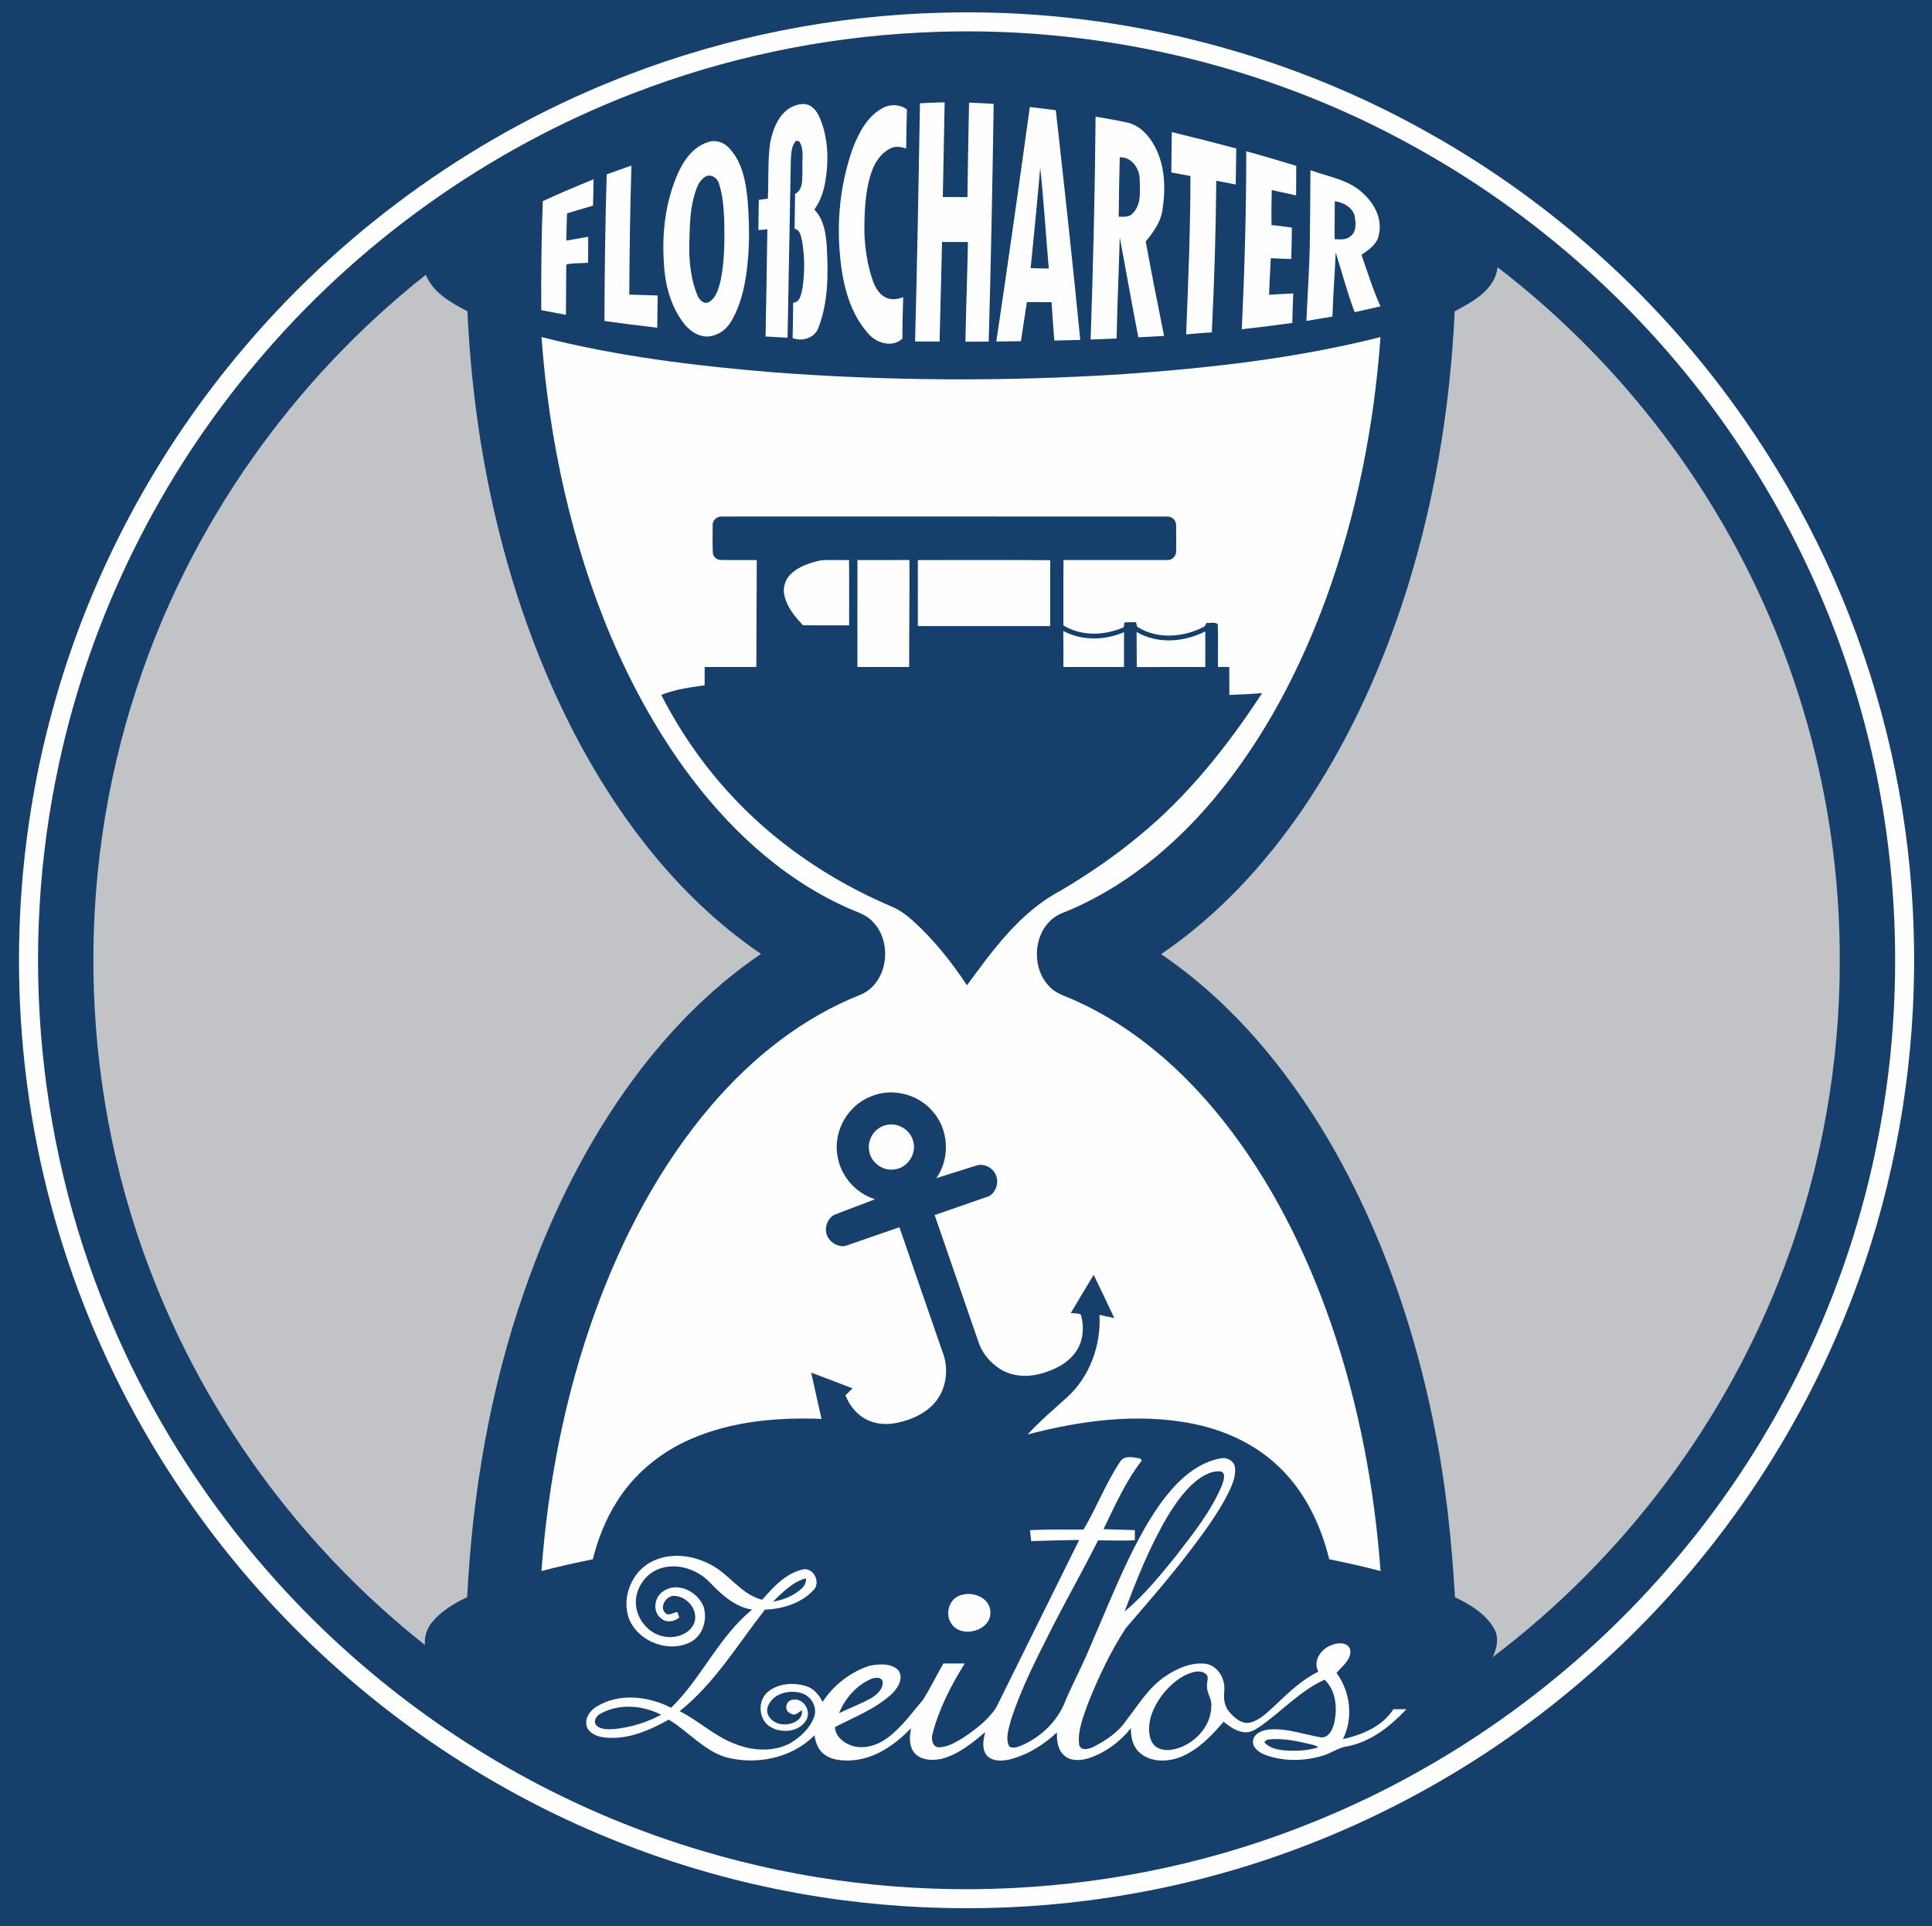
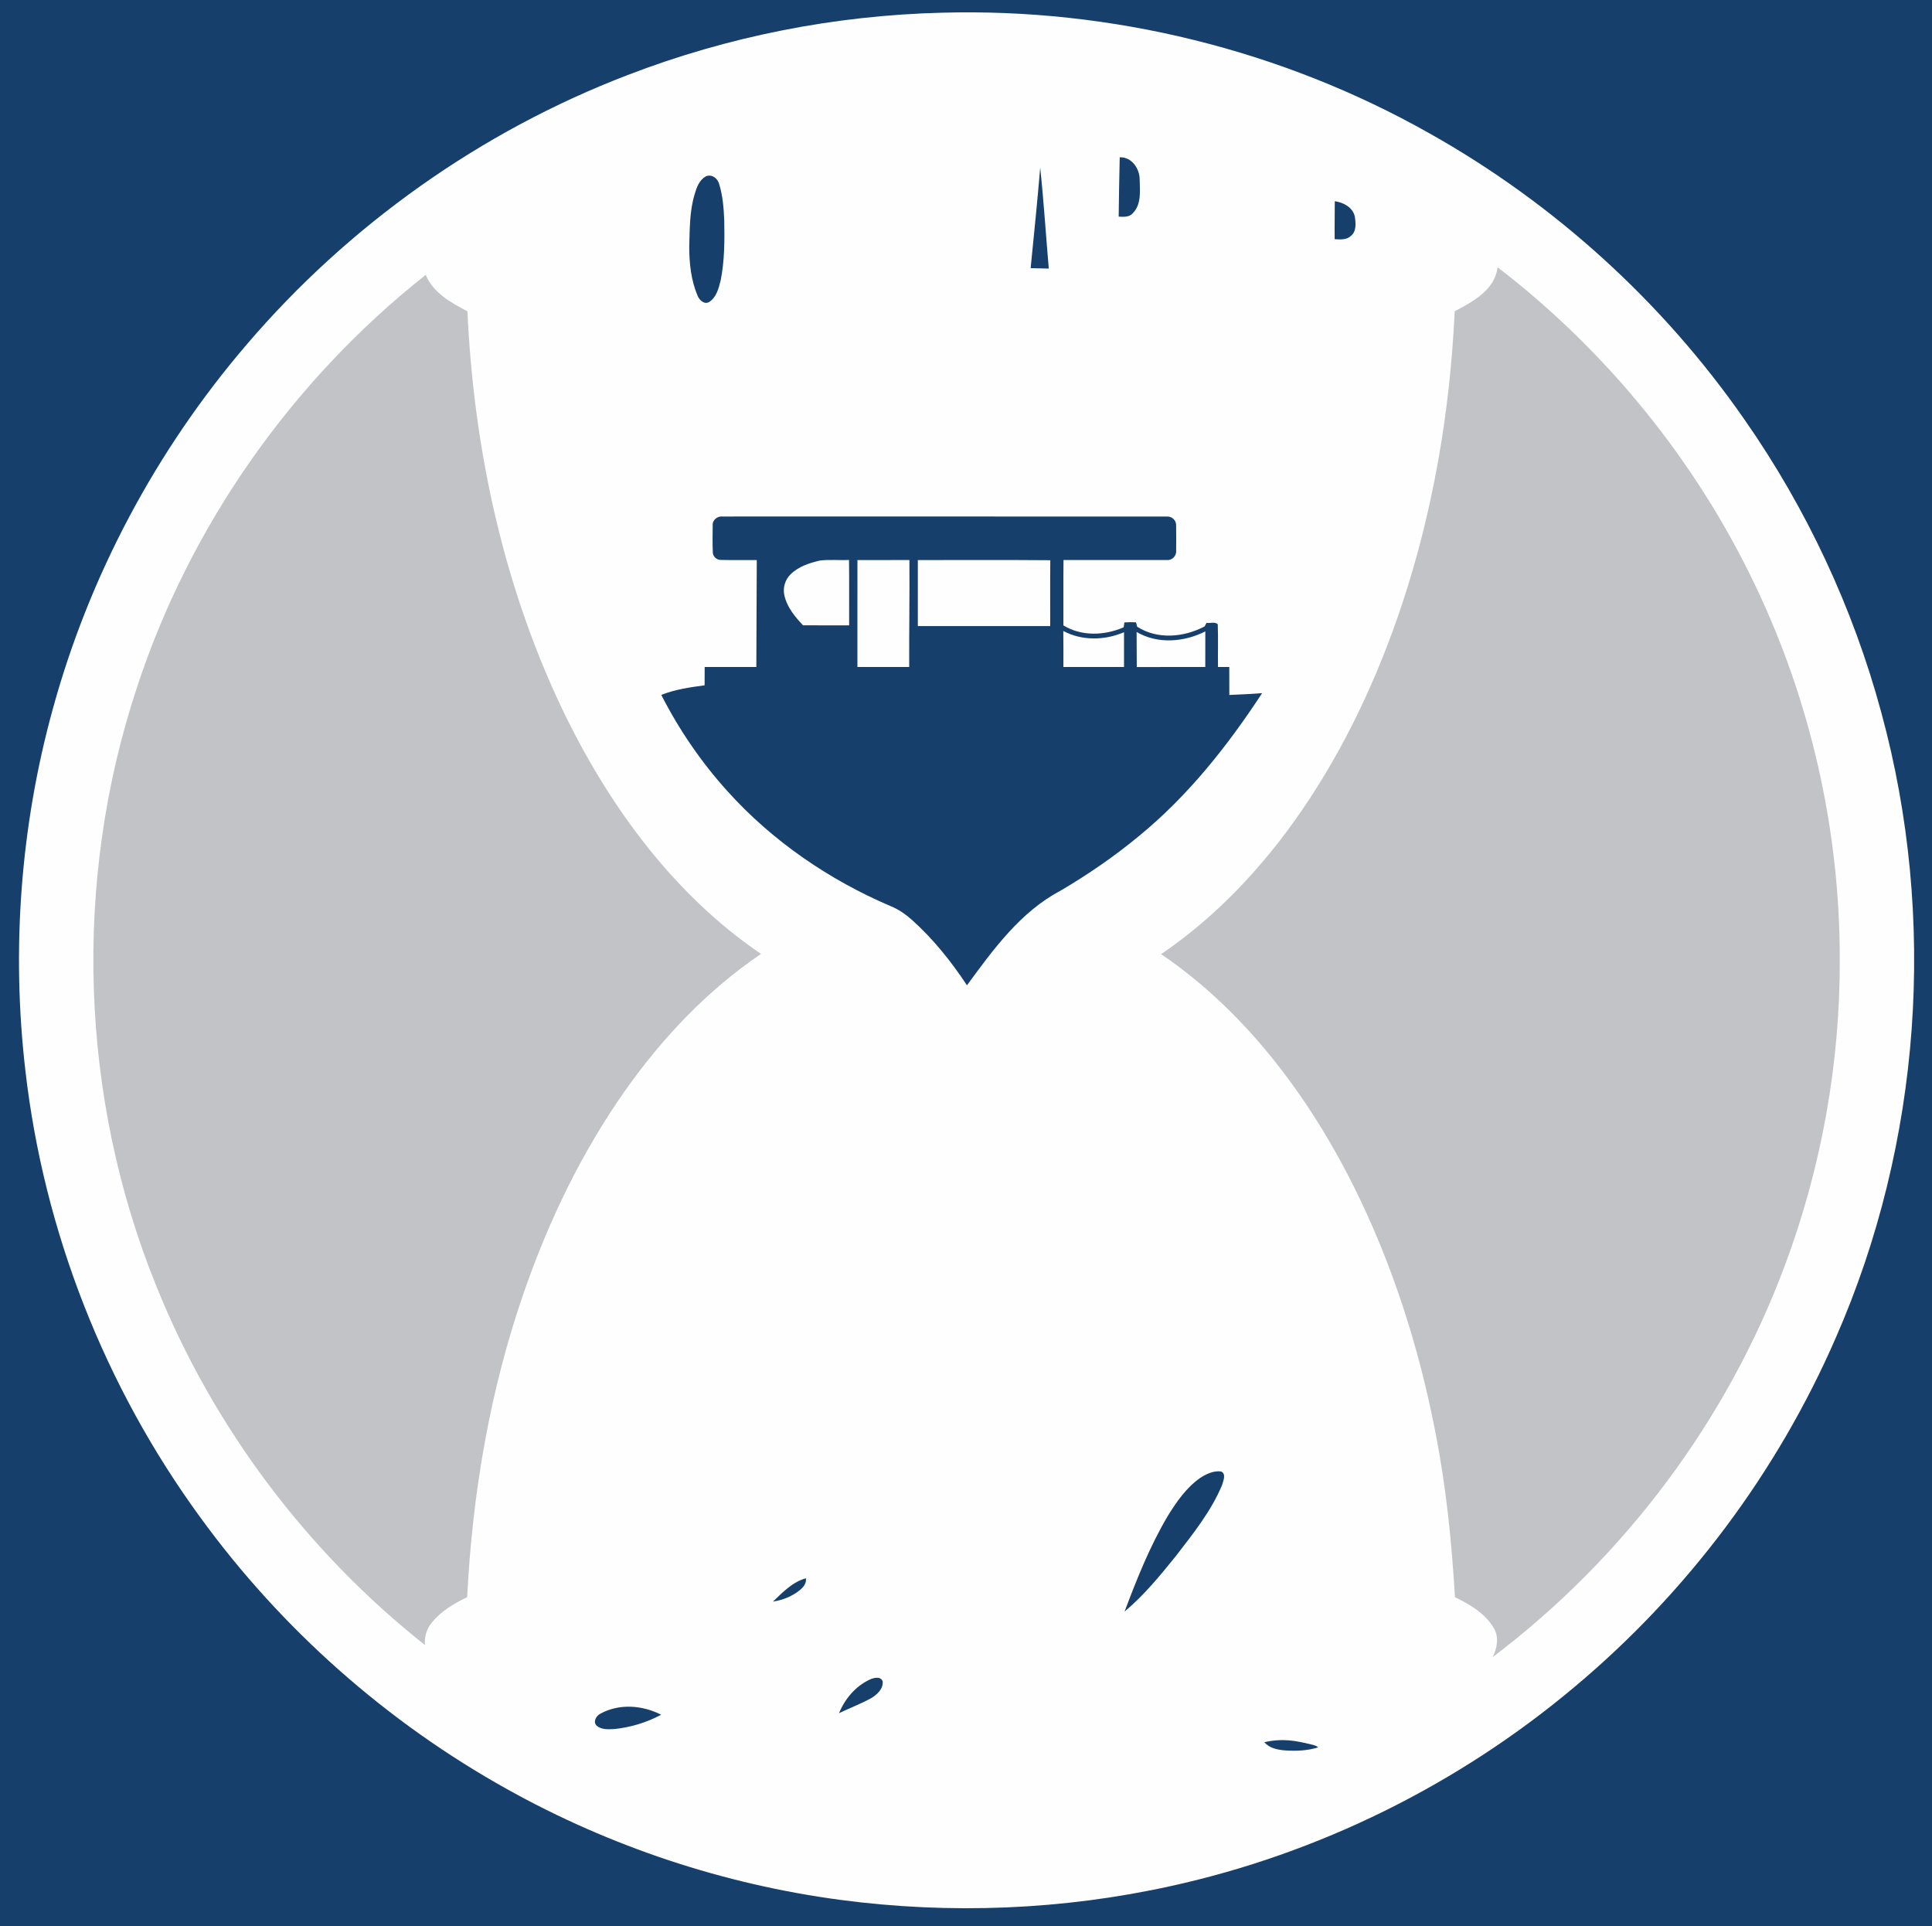
<svg xmlns="http://www.w3.org/2000/svg" width="1000pt" height="997pt" viewBox="0 0 1000 997" version="1.1">
  <path fill="#16406b" d=" M 0.00 0.00 L 1000.00 0.00 L 1000.00 997.00 L 0.00 997.00 L 0.00 0.00 Z" />
  <path fill="#fefefe" d=" M 487.36 6.58 C 575.14 4.10 663.47 25.82 739.93 69.04 C 804.46 105.27 860.63 156.27 902.87 217.04 C 935.02 263.08 959.19 314.71 973.81 368.94 C 1002.75 475.26 994.49 591.35 950.23 692.30 C 919.97 761.93 873.25 824.31 815.03 873.02 C 754.95 923.53 682.59 959.37 605.90 976.16 C 549.96 988.52 491.85 990.82 435.07 983.30 C 374.73 975.27 315.95 955.78 262.78 926.15 C 200.39 891.51 145.68 843.11 103.72 785.37 C 54.30 717.78 22.67 637.28 13.14 554.07 C 5.88 491.68 10.57 427.88 27.23 367.31 C 46.17 297.97 80.81 233.04 127.55 178.47 C 180.40 116.52 248.87 67.96 324.92 38.82 C 376.69 18.88 431.91 7.98 487.36 6.58 Z" />
-   <path fill="#16406b" d=" M 475.65 16.89 C 564.88 12.14 655.32 32.97 733.31 76.62 C 800.98 114.22 859.34 168.40 901.86 233.10 C 936.86 286.08 961.16 346.11 972.77 408.55 C 983.86 468.01 983.65 529.56 972.10 588.93 C 956.70 668.86 920.24 744.54 867.68 806.66 C 817.68 866.09 753.10 913.18 681.15 942.44 C 581.06 983.50 466.93 988.91 363.33 957.87 C 300.79 939.31 242.22 907.65 192.24 865.75 C 135.09 818.01 89.20 756.85 59.49 688.55 C 19.24 596.81 9.27 492.29 30.70 394.47 C 47.18 318.33 82.83 246.49 133.18 187.07 C 185.13 125.40 252.81 77.08 328.09 48.16 C 375.20 29.98 425.22 19.41 475.65 16.89 Z" />
  <path fill="#fefefe" d=" M 476.18 53.44 C 480.43 53.26 484.69 53.02 488.95 52.99 C 488.68 69.32 488.28 85.64 488.00 101.97 C 492.24 101.94 496.49 101.97 500.73 102.00 C 500.91 85.70 501.30 69.40 501.58 53.10 C 505.83 53.25 510.07 53.49 514.32 53.77 C 513.71 94.78 512.91 135.78 511.75 176.78 C 507.72 176.78 503.71 176.81 499.69 176.86 C 500.03 159.66 500.66 142.46 501.01 125.26 C 496.54 125.29 492.08 125.16 487.61 125.22 C 487.15 142.41 486.79 159.60 486.32 176.79 C 482.10 176.83 477.87 176.70 473.65 176.70 C 474.73 135.62 475.49 94.53 476.18 53.44 Z" />
  <path fill="#fefefe" d=" M 408.25 56.24 C 411.62 54.13 416.34 52.68 419.92 55.09 C 423.05 57.29 424.46 61.06 425.66 64.53 C 428.73 73.97 428.86 84.19 427.19 93.91 C 426.30 99.06 424.64 104.18 421.51 108.43 C 426.47 113.64 427.56 121.05 427.96 127.94 C 428.71 141.87 428.72 156.39 423.63 169.59 C 421.70 174.96 415.32 176.89 410.25 174.98 C 410.37 168.88 410.53 162.78 410.54 156.69 C 414.13 156.38 414.66 152.32 415.29 149.51 C 416.57 141.36 416.59 132.97 415.17 124.84 C 414.55 122.47 414.27 118.91 411.27 118.42 C 411.39 112.40 411.48 106.38 411.54 100.37 C 415.99 98.05 415.09 92.23 415.36 88.02 C 414.94 83.13 416.46 77.59 413.72 73.19 C 413.32 73.10 412.50 72.92 412.09 72.83 C 409.51 75.47 409.56 79.46 409.33 82.89 C 408.75 113.52 408.24 144.16 407.64 174.79 C 403.84 174.56 400.04 174.35 396.25 174.15 C 396.66 155.66 396.90 137.17 397.18 118.68 C 395.62 118.81 394.07 118.95 392.53 119.09 C 392.58 113.88 392.71 108.67 392.76 103.45 C 394.31 103.22 395.88 103.03 397.43 102.79 C 397.92 93.25 397.30 83.62 398.59 74.13 C 399.86 67.44 402.45 60.29 408.25 56.24 Z" />
  <path fill="#fefefe" d=" M 456.30 56.23 C 460.31 53.79 465.60 53.82 469.42 56.63 C 469.22 63.38 469.13 70.14 469.04 76.90 C 466.41 75.92 463.40 75.52 460.81 76.83 C 455.93 79.26 452.74 84.15 451.05 89.20 C 447.72 99.11 447.42 109.68 447.39 120.03 C 447.69 128.63 448.96 137.26 451.81 145.40 C 453.12 148.93 455.19 152.61 458.83 154.14 C 461.59 155.37 464.73 154.86 467.48 153.81 C 467.29 160.95 467.06 168.10 467.08 175.25 C 461.85 180.15 453.58 177.60 449.37 172.62 C 438.81 160.76 435.61 144.42 434.52 129.03 C 433.25 111.35 435.47 93.36 441.44 76.65 C 444.50 68.78 448.74 60.59 456.30 56.23 Z" />
-   <path fill="#fefefe" d=" M 533.04 55.37 C 537.53 55.88 542.00 56.51 546.48 57.03 C 550.94 96.64 555.25 136.26 559.14 175.92 C 554.67 176.05 550.20 176.14 545.73 176.26 C 545.12 169.65 544.79 163.01 544.27 156.38 C 540.02 156.42 535.77 156.31 531.52 156.34 C 530.52 163.09 529.45 169.83 528.42 176.58 C 524.18 176.66 519.94 176.70 515.70 176.75 C 521.74 136.33 527.43 95.85 533.04 55.37 Z" />
  <path fill="#fefefe" d=" M 567.07 60.38 C 572.70 61.28 578.32 62.30 583.90 63.53 C 590.30 65.12 594.92 70.47 597.88 76.09 C 603.18 86.19 603.38 98.13 601.61 109.16 C 600.58 115.25 596.82 120.34 593.03 125.00 C 596.02 141.31 599.22 157.60 602.53 173.86 C 598.08 174.07 593.65 174.33 589.21 174.56 C 585.81 157.37 582.85 140.09 579.58 122.87 C 579.09 140.31 578.31 157.74 577.94 175.18 C 573.46 175.35 568.99 175.54 564.51 175.73 C 565.82 137.29 566.76 98.84 567.07 60.38 Z" />
  <path fill="#fefefe" d=" M 606.52 68.37 C 617.67 71.05 628.80 73.88 639.88 76.85 C 639.79 83.06 639.74 89.28 639.62 95.49 C 636.26 94.84 632.90 94.18 629.54 93.55 C 629.34 119.71 628.51 145.86 627.23 171.99 C 622.79 172.24 618.37 172.69 613.95 173.05 C 615.03 145.74 616.18 118.42 616.16 91.08 C 612.87 90.46 609.57 89.86 606.28 89.27 C 606.29 82.30 606.46 75.34 606.52 68.37 Z" />
  <path fill="#fefefe" d=" M 366.35 73.60 C 370.49 72.04 375.12 73.81 377.84 77.13 C 384.47 84.45 386.10 94.60 387.01 104.08 C 388.15 118.77 388.12 133.70 385.15 148.19 C 383.88 154.56 381.72 160.80 378.42 166.41 C 376.31 169.98 372.86 172.82 368.78 173.76 C 363.51 175.30 358.09 172.21 354.71 168.31 C 347.05 159.02 344.02 146.83 343.57 135.00 C 342.66 120.21 344.47 105.11 350.19 91.37 C 353.25 83.87 358.24 76.18 366.35 73.60 Z" />
  <path fill="#fefefe" d=" M 645.06 78.29 C 653.73 80.66 662.34 83.23 670.93 85.85 C 670.98 90.94 670.85 96.03 670.86 101.12 C 666.65 100.20 662.45 99.29 658.25 98.38 C 658.15 104.42 657.99 110.48 658.15 116.52 C 661.67 116.77 665.17 117.31 668.67 117.80 C 668.64 123.22 668.50 128.64 668.36 134.05 C 664.82 133.97 661.28 133.79 657.75 133.63 C 657.41 139.94 657.15 146.25 656.85 152.56 C 661.03 152.33 665.21 152.05 669.40 151.87 C 669.14 156.95 669.00 162.04 668.89 167.13 C 660.19 168.36 651.48 169.45 642.75 170.40 C 644.20 139.71 645.07 109.01 645.06 78.29 Z" />
  <path fill="#16406b" d=" M 579.57 81.41 C 585.72 81.15 589.90 87.24 589.89 92.91 C 590.02 98.81 590.88 105.81 586.31 110.39 C 584.50 112.51 581.52 112.23 579.03 112.12 C 579.19 101.88 579.28 91.64 579.57 81.41 Z" />
  <path fill="#fefefe" d=" M 314.03 90.24 C 318.29 88.73 322.54 87.17 326.82 85.70 C 326.17 107.95 325.81 130.20 325.72 152.46 C 330.62 152.65 335.51 152.79 340.40 152.94 C 340.36 158.49 340.28 164.04 340.19 169.60 C 331.07 168.54 321.95 167.41 312.85 166.13 C 312.95 140.83 313.26 115.53 314.03 90.24 Z" />
  <path fill="#16406b" d=" M 538.41 86.76 C 540.25 104.14 541.34 121.59 542.85 139.00 C 539.72 138.96 536.59 138.87 533.46 138.78 C 535.18 121.45 536.96 104.12 538.41 86.76 Z" />
  <path fill="#fefefe" d=" M 678.27 88.10 C 687.65 91.52 698.38 92.98 705.76 100.31 C 711.47 105.51 715.52 113.36 713.73 121.22 C 713.10 126.23 708.52 129.25 704.71 131.88 C 707.79 140.84 710.65 149.90 714.54 158.55 C 710.08 159.58 705.62 160.58 701.16 161.57 C 697.32 151.45 694.61 140.95 691.35 130.63 C 690.91 141.70 690.00 152.74 689.67 163.81 C 685.18 164.58 680.68 165.30 676.20 166.10 C 676.72 153.41 677.63 140.73 677.93 128.04 C 678.11 114.72 678.24 101.41 678.27 88.10 Z" />
  <path fill="#16406b" d=" M 365.23 91.34 C 368.17 89.87 371.38 92.19 372.17 95.08 C 374.13 101.17 374.58 107.63 374.87 113.98 C 375.06 124.36 375.07 134.87 373.02 145.09 C 371.99 149.15 370.85 153.86 367.10 156.27 C 364.55 157.83 361.92 155.26 361.03 152.97 C 357.72 145.09 356.77 136.44 356.75 127.95 C 357.04 118.72 356.84 109.31 359.59 100.39 C 360.58 96.97 361.96 93.21 365.23 91.34 Z" />
  <path fill="#fefefe" d=" M 280.95 104.10 C 289.60 100.09 298.39 96.36 307.24 92.80 C 307.14 97.34 307.10 101.89 306.93 106.44 C 302.43 107.71 297.96 109.08 293.48 110.43 C 293.34 115.12 293.20 119.82 293.12 124.52 C 296.89 123.87 300.66 123.20 304.44 122.55 C 304.49 127.02 304.40 131.49 304.37 135.95 C 300.66 136.40 296.64 135.96 293.10 136.93 C 292.99 145.60 293.03 154.27 292.93 162.94 C 288.66 162.17 284.41 161.36 280.16 160.53 C 280.04 141.72 280.25 122.91 280.95 104.10 Z" />
  <path fill="#16406b" d=" M 690.88 104.13 C 695.32 104.76 700.23 107.33 701.25 112.07 C 701.76 115.45 702.20 119.81 699.14 122.16 C 696.88 124.26 693.65 123.93 690.82 123.79 C 690.73 117.23 690.90 110.68 690.88 104.13 Z" />
  <path fill="#c1c3c6" d=" M 775.12 138.30 C 831.77 181.80 878.02 238.79 908.68 303.33 C 937.28 363.27 952.27 429.63 952.26 496.04 C 952.48 550.09 942.83 604.17 923.89 654.80 C 894.07 734.98 840.79 806.10 772.58 857.67 C 774.89 853.05 776.02 847.34 773.22 842.68 C 768.81 835.03 760.79 830.39 753.09 826.62 C 751.40 797.95 748.51 769.29 742.91 741.10 C 736.70 708.86 727.61 677.16 715.37 646.69 C 701.42 612.15 683.42 579.07 660.26 549.82 C 643.36 528.42 623.57 509.17 600.99 493.82 C 629.84 474.22 653.97 448.29 673.67 419.64 C 696.17 386.87 713.11 350.50 725.66 312.85 C 741.91 263.89 750.56 212.58 752.95 161.10 C 762.28 156.18 773.85 150.00 775.12 138.30 Z" />
  <path fill="#c1c3c6" d=" M 70.89 355.77 C 98.35 271.96 151.24 196.90 220.37 142.23 C 224.15 151.55 233.47 156.69 241.94 161.11 C 245.26 233.68 261.17 306.29 293.30 371.71 C 316.84 419.26 349.62 463.59 393.89 493.70 C 366.13 512.52 342.74 537.23 323.48 564.56 C 301.15 596.28 284.15 631.55 271.42 668.14 C 253.64 719.09 244.51 772.79 241.81 826.61 C 235.10 829.79 228.47 833.73 223.69 839.52 C 220.90 842.79 219.54 847.09 219.96 851.38 C 158.69 802.92 110.24 738.37 81.03 665.90 C 41.21 568.02 37.65 456.04 70.89 355.77 Z" />
  <path fill="#fefefe" d=" M 280.28 174.45 C 319.51 184.44 359.83 189.36 400.11 192.68 C 459.98 197.22 520.17 197.49 580.09 193.73 C 625.28 190.59 670.56 185.60 714.55 174.46 C 711.23 220.41 702.24 266.06 686.50 309.41 C 673.06 346.17 654.72 381.47 629.74 411.75 C 608.19 437.89 581.15 460.23 549.41 472.71 C 535.33 478.72 532.69 499.40 542.78 510.15 C 546.42 514.45 552.12 515.69 556.99 518.04 C 586.96 531.58 612.28 553.83 632.66 579.37 C 657.68 610.79 675.84 647.22 688.95 685.06 C 703.18 726.34 711.40 769.58 714.56 813.10 C 705.79 810.74 696.91 808.81 688.02 806.99 C 683.89 790.29 676.44 774.05 664.40 761.58 C 651.62 748.06 634.02 739.89 615.89 736.54 C 587.93 731.35 559.13 735.27 531.87 742.41 C 538.22 735.55 545.32 729.46 552.27 723.23 C 564.03 712.53 569.99 696.26 569.07 680.50 C 571.62 681.12 574.20 681.62 576.77 682.16 C 573.26 674.67 569.67 667.22 566.09 659.77 C 562.10 666.34 558.15 672.94 554.25 679.55 C 555.94 679.83 557.91 679.50 559.44 680.37 C 561.41 687.01 560.65 694.75 556.33 700.34 C 551.94 706.11 545.03 709.32 538.17 711.08 C 531.34 712.87 523.69 712.34 517.63 708.52 C 512.77 705.40 508.70 700.81 506.73 695.34 C 499.10 673.16 491.43 651.01 483.77 628.85 C 493.18 625.55 502.65 622.39 512.04 619.03 C 515.54 616.96 517.12 612.06 515.54 608.29 C 514.03 604.33 509.11 601.80 505.08 603.32 C 498.27 605.49 491.43 607.55 484.64 609.76 C 491.88 599.52 491.13 584.65 482.82 575.25 C 475.18 566.15 461.54 562.77 450.61 567.53 C 439.05 572.06 431.57 584.90 433.32 597.19 C 434.54 607.98 442.55 617.45 452.89 620.68 C 445.87 623.46 438.75 625.98 431.73 628.77 C 427.60 631.10 426.14 637.14 428.97 641.05 C 431.03 643.98 435.17 645.93 438.65 644.47 C 447.61 641.34 456.57 638.23 465.55 635.17 C 472.89 656.55 480.30 677.91 487.70 699.28 C 491.36 708.16 490.00 719.23 483.43 726.42 C 478.63 731.71 471.81 734.74 464.93 736.25 C 459.22 737.59 452.92 737.22 447.75 734.29 C 443.02 731.65 439.59 727.12 437.61 722.16 C 438.85 720.96 440.07 719.75 441.28 718.54 C 434.15 715.82 427.03 713.06 419.88 710.38 C 421.60 718.39 423.43 726.36 425.23 734.35 C 402.37 733.47 378.82 735.52 357.64 744.74 C 341.80 751.57 327.89 763.04 318.88 777.82 C 313.28 786.79 309.42 796.76 306.85 807.00 C 297.94 808.80 289.05 810.76 280.26 813.10 C 283.64 767.49 292.45 722.15 308.01 679.09 C 322.01 640.48 341.43 603.42 368.21 572.10 C 389.26 547.48 415.38 526.60 445.71 514.70 C 459.66 508.49 462.14 487.75 451.86 477.16 C 447.97 472.79 442.00 471.63 436.98 469.09 C 403.38 453.66 375.80 427.44 354.27 397.76 C 323.61 355.26 304.08 305.59 292.25 254.77 C 286.16 228.37 282.26 201.47 280.28 174.45 Z" />
  <path fill="#16406b" d=" M 368.89 271.92 C 368.63 269.13 371.37 267.01 374.01 267.32 C 450.67 267.33 527.34 267.29 604.00 267.34 C 606.51 267.13 608.88 269.32 608.76 271.87 C 608.84 276.24 608.81 280.62 608.78 285.01 C 609.02 287.61 606.72 290.07 604.08 289.84 C 586.21 289.86 568.34 289.87 550.47 289.83 C 550.34 301.11 550.47 312.39 550.41 323.67 C 559.83 329.45 571.71 328.96 581.61 324.66 C 581.70 324.03 581.90 322.76 581.99 322.13 C 583.98 321.99 585.99 321.96 588.00 322.08 C 588.14 322.65 588.43 323.78 588.58 324.35 C 599.13 331.12 612.78 329.88 623.51 324.20 C 623.76 323.74 624.25 322.84 624.50 322.38 C 626.37 322.66 628.85 321.66 630.31 323.08 C 630.58 330.44 630.32 337.83 630.43 345.20 C 632.37 345.20 634.32 345.20 636.27 345.21 C 636.30 350.03 636.27 354.86 636.30 359.68 C 641.95 359.40 647.62 359.22 653.27 358.74 C 635.41 386.01 614.91 411.93 589.57 432.66 C 576.85 443.20 563.19 452.57 548.97 460.95 C 528.19 471.90 514.08 491.44 500.50 509.94 C 492.35 497.62 483.02 485.94 471.99 476.07 C 468.70 473.16 465.07 470.59 460.97 468.97 C 429.08 455.34 399.76 435.29 376.52 409.47 C 362.96 394.48 351.47 377.65 342.28 359.66 C 349.43 356.78 357.11 355.71 364.70 354.69 C 364.70 351.53 364.72 348.36 364.74 345.20 C 373.65 345.20 382.56 345.21 391.48 345.19 C 391.50 326.75 391.67 308.30 391.71 289.86 C 385.44 289.79 379.18 289.96 372.92 289.79 C 370.93 289.76 369.03 288.02 368.95 286.00 C 368.75 281.31 368.84 276.61 368.89 271.92 Z" />
  <path fill="#fefefe" d=" M 424.29 290.12 C 429.31 289.49 434.40 290.06 439.45 289.81 C 439.60 301.09 439.47 312.36 439.51 323.64 C 431.56 323.64 423.60 323.68 415.64 323.62 C 411.46 319.18 407.33 314.23 405.99 308.12 C 405.11 304.26 406.33 300.04 409.17 297.28 C 413.21 293.23 418.86 291.40 424.29 290.12 Z" />
  <path fill="#fefefe" d=" M 443.81 289.86 C 452.77 289.84 461.74 289.87 470.71 289.85 C 470.84 308.30 470.53 326.74 470.60 345.19 C 461.67 345.21 452.74 345.20 443.80 345.20 C 443.79 326.75 443.79 308.31 443.81 289.86 Z" />
  <path fill="#fefefe" d=" M 475.07 289.86 C 497.93 289.91 520.79 289.74 543.63 289.94 C 543.51 301.30 543.62 312.67 543.58 324.03 C 520.74 324.05 497.91 324.04 475.07 324.03 C 475.07 312.64 475.06 301.25 475.07 289.86 Z" />
  <path fill="#fefefe" d=" M 550.41 345.19 C 550.40 338.98 550.48 332.77 550.36 326.56 C 560.05 331.74 571.83 331.47 581.79 327.21 C 581.78 333.20 581.78 339.20 581.79 345.20 C 571.33 345.20 560.87 345.21 550.41 345.19 Z" />
  <path fill="#fefefe" d=" M 588.31 327.08 C 599.20 333.48 612.90 332.35 623.87 326.78 C 623.83 332.92 623.87 339.06 623.85 345.20 C 612.02 345.21 600.20 345.18 588.39 345.22 C 588.29 339.17 588.41 333.13 588.31 327.08 Z" />
  <path fill="#fefefe" d=" M 457.49 582.64 C 463.59 580.26 471.05 584.20 472.62 590.53 C 474.67 597.02 469.78 604.48 463.02 605.21 C 456.77 606.29 450.32 601.35 449.79 595.02 C 449.05 589.75 452.44 584.30 457.49 582.64 Z" />
  <path fill="#fefefe" d=" M 579.67 756.68 C 581.83 752.90 586.76 754.27 590.23 754.86 C 590.42 755.14 590.78 755.70 590.97 755.98 C 582.57 766.63 577.12 779.29 571.17 791.42 C 576.57 791.62 581.97 791.75 587.38 791.91 C 587.37 793.66 587.37 795.42 587.39 797.18 C 581.05 797.48 574.71 797.22 568.37 797.20 C 560.47 812.88 551.81 828.17 543.85 843.82 C 536.25 858.91 528.47 874.04 523.28 890.16 C 522.21 894.52 520.26 899.39 522.31 903.75 C 523.85 905.02 525.96 904.36 527.66 903.81 C 537.54 899.87 545.96 892.34 550.47 882.65 C 554.39 872.85 559.54 863.59 563.59 853.84 C 570.67 837.53 577.30 821.03 585.06 805.03 C 591.28 792.47 598.15 780.03 607.60 769.58 C 614.12 762.48 622.38 756.40 632.07 754.72 C 635.01 754.19 638.51 755.94 639.14 759.03 C 639.93 763.83 637.78 768.47 635.78 772.70 C 630.68 782.83 623.94 792.01 617.15 801.04 C 606.31 815.44 594.45 829.01 582.71 842.65 C 574.68 854.96 568.39 868.38 562.98 882.03 C 560.71 888.64 557.77 895.51 558.53 902.64 C 559.03 906.42 563.56 905.32 565.94 904.10 C 572.55 900.73 579.03 896.42 583.17 890.10 C 589.26 882.29 594.51 873.48 602.84 867.79 C 608.97 863.56 616.38 860.21 623.99 861.08 C 630.43 862.04 634.28 868.89 633.69 875.04 C 633.30 878.75 633.56 882.82 636.12 885.78 C 638.86 889.07 642.88 892.75 647.54 891.41 C 652.88 889.76 656.79 885.50 660.80 881.84 C 667.36 875.55 674.13 869.24 682.35 865.16 C 679.22 859.13 684.32 852.69 690.14 851.11 C 693.20 849.95 698.18 850.15 698.92 854.14 C 699.37 859.20 694.61 862.33 691.78 865.83 C 698.98 875.46 700.55 889.29 695.10 900.10 C 705.09 897.81 715.43 893.60 721.21 884.62 C 723.46 884.60 725.70 884.60 727.96 884.62 C 719.69 893.34 709.84 901.28 697.77 903.75 C 692.78 904.32 688.79 907.62 684.01 908.84 C 674.53 911.60 664.10 911.64 654.80 908.21 C 651.78 907.03 648.31 904.69 648.52 901.03 C 649.01 897.04 653.46 895.45 656.94 895.09 C 666.18 894.36 675.05 897.72 684.05 899.22 C 687.92 899.22 689.72 895.04 690.56 891.86 C 692.31 884.21 691.61 875.01 685.61 869.33 C 673.00 875.01 663.63 885.53 652.44 893.36 C 650.21 894.86 647.82 896.54 645.01 896.53 C 640.48 896.61 636.72 893.71 633.31 891.09 C 627.14 898.32 620.29 905.52 611.34 909.22 C 604.49 911.99 595.74 912.25 589.92 907.12 C 586.28 903.99 585.26 898.97 585.34 894.39 C 579.81 901.43 572.30 906.98 563.80 909.86 C 559.53 911.28 554.17 911.68 550.64 908.39 C 547.39 905.43 547.00 900.73 547.06 896.62 C 540.09 903.10 531.73 908.36 522.42 910.65 C 518.48 911.47 513.48 911.76 510.64 908.34 C 507.98 904.94 509.04 900.30 509.92 896.46 C 503.21 902.13 496.13 908.00 487.46 910.25 C 482.80 911.29 477.10 911.16 473.56 907.52 C 470.36 903.97 470.72 898.78 471.58 894.41 C 463.65 902.60 453.66 909.84 442.00 910.97 C 436.68 911.43 430.75 911.21 426.37 907.78 C 423.40 905.45 422.12 901.71 421.57 898.12 C 409.81 909.99 391.25 913.75 375.39 909.35 C 363.98 905.72 356.18 896.02 346.16 889.99 C 337.19 894.96 327.47 899.43 317.00 899.43 C 312.48 899.47 306.98 898.82 304.23 894.75 C 301.80 890.27 305.12 885.35 309.03 883.12 C 320.72 876.07 335.64 877.86 347.38 883.85 C 363.21 868.47 372.00 847.10 389.30 833.06 C 380.46 831.69 373.60 825.41 367.64 819.21 C 361.35 812.52 351.37 808.90 342.38 811.54 C 334.48 813.79 328.70 821.87 329.13 830.06 C 329.54 838.52 336.44 846.39 345.01 847.18 C 350.66 847.86 357.49 845.33 359.48 839.58 C 361.52 832.67 354.92 825.42 347.95 825.99 C 344.35 826.77 341.37 831.77 344.33 834.79 C 346.29 836.66 348.52 834.39 350.65 834.31 C 350.89 835.03 351.36 836.46 351.59 837.18 C 348.98 839.24 345.05 840.06 342.35 837.70 C 337.48 834.37 338.60 826.31 343.44 823.49 C 350.91 818.35 361.38 823.93 364.25 831.75 C 366.06 838.01 364.08 845.72 358.35 849.32 C 346.97 856.10 330.27 849.89 325.52 837.64 C 321.52 826.54 327.22 812.89 337.94 807.91 C 347.25 803.49 358.46 804.85 367.41 809.55 C 377.35 814.41 383.41 825.18 394.53 827.97 C 400.10 821.49 406.44 814.58 415.00 812.38 C 420.93 810.64 425.20 818.94 420.96 823.07 C 414.63 829.85 404.97 832.72 395.92 833.07 C 381.85 851.06 369.88 871.21 351.79 885.62 C 361.47 890.48 369.48 898.23 379.63 902.23 C 388.92 906.16 400.08 907.01 409.18 902.13 C 414.39 898.90 419.32 894.45 421.40 888.54 C 423.24 883.51 419.79 877.67 414.78 876.27 C 408.51 874.36 399.96 876.45 397.49 883.10 C 395.54 887.86 400.60 892.26 405.06 892.41 C 409.49 892.86 415.73 890.52 415.07 885.10 C 413.28 886.16 411.35 888.49 409.22 886.77 C 405.73 885.56 406.51 880.29 410.02 879.77 C 415.75 878.32 420.22 885.54 417.24 890.34 C 413.63 896.35 404.76 897.22 399.02 893.90 C 392.54 890.44 391.88 880.20 397.46 875.63 C 402.83 871.14 410.65 870.68 417.14 872.61 C 421.18 873.76 423.94 877.20 425.79 880.80 C 431.44 872.10 440.15 865.37 450.00 862.14 C 454.84 861.18 460.88 860.63 464.80 864.25 C 468.11 868.24 464.73 873.66 461.63 876.67 C 453.18 884.46 442.25 888.64 432.18 893.86 C 432.39 898.75 436.77 902.14 441.08 903.55 C 447.43 905.49 454.29 903.21 459.46 899.38 C 466.70 893.97 471.97 886.50 477.78 879.68 C 481.57 873.61 484.76 867.16 488.28 860.92 C 491.97 860.89 495.66 860.89 499.36 860.92 C 492.31 872.19 486.12 884.20 482.72 897.11 C 481.87 899.77 482.44 904.07 485.89 904.35 C 490.72 904.22 494.99 901.57 498.99 899.10 C 505.22 894.82 511.51 890.12 515.65 883.69 C 529.97 854.79 544.28 825.88 558.60 796.99 C 550.30 797.12 542.02 797.35 533.73 797.60 C 533.52 795.70 533.31 793.80 533.11 791.92 C 542.35 791.48 551.61 791.60 560.85 791.63 C 567.60 780.25 572.31 767.72 579.67 756.68 Z" />
  <path fill="#16406b" d=" M 621.00 765.05 C 624.21 762.91 628.05 761.06 632.01 761.55 C 634.84 762.74 633.15 766.45 632.54 768.60 C 626.84 782.25 617.45 793.87 608.50 805.50 C 600.35 815.57 592.07 825.72 582.08 834.06 C 588.46 817.09 595.21 800.14 604.49 784.51 C 608.96 777.26 613.98 770.06 621.00 765.05 Z" />
  <path fill="#16406b" d=" M 400.09 828.89 C 405.08 824.13 410.29 818.67 417.12 816.85 C 417.55 819.36 415.85 821.44 414.04 822.93 C 410.06 826.16 405.15 828.16 400.09 828.89 Z" />
  <path fill="#fefefe" d=" M 497.44 825.56 C 503.56 823.48 512.17 826.82 512.62 833.98 C 513.43 844.18 496.92 848.52 492.12 839.81 C 489.03 834.78 491.52 827.06 497.44 825.56 Z" />
-   <path fill="#16406b" d=" M 617.33 865.52 C 619.87 864.76 623.16 864.78 624.86 867.16 C 625.50 869.03 624.55 871.03 624.74 872.98 C 624.73 876.47 627.38 879.39 626.97 882.94 C 626.96 892.72 619.51 901.22 610.62 904.49 C 606.83 905.86 602.30 906.49 598.70 904.29 C 595.62 902.32 594.80 898.35 594.75 894.95 C 594.76 888.06 598.06 881.62 602.26 876.34 C 606.23 871.55 611.23 867.23 617.33 865.52 Z" />
  <path fill="#16406b" d=" M 450.29 869.22 C 452.30 868.30 455.74 867.45 456.85 870.08 C 457.34 873.98 453.99 877.03 450.95 878.87 C 445.57 881.81 439.83 884.02 434.29 886.63 C 437.32 879.21 442.93 872.58 450.29 869.22 Z" />
  <path fill="#16406b" d=" M 310.90 886.84 C 320.61 881.56 332.57 882.53 342.22 887.46 C 334.77 891.46 326.51 893.97 318.10 894.86 C 315.03 894.99 311.43 895.32 308.91 893.21 C 306.70 891.14 308.62 887.89 310.90 886.84 Z" />
-   <path fill="#16406b" d=" M 654.44 901.68 C 655.03 900.81 655.84 900.32 656.87 900.23 C 663.85 899.51 670.82 900.99 677.59 902.57 C 679.18 903.00 680.98 903.18 682.27 904.34 C 676.66 906.15 670.68 906.30 664.86 905.91 C 661.10 905.55 656.97 904.75 654.44 901.68 Z" />
+   <path fill="#16406b" d=" M 654.44 901.68 C 663.85 899.51 670.82 900.99 677.59 902.57 C 679.18 903.00 680.98 903.18 682.27 904.34 C 676.66 906.15 670.68 906.30 664.86 905.91 C 661.10 905.55 656.97 904.75 654.44 901.68 Z" />
</svg>